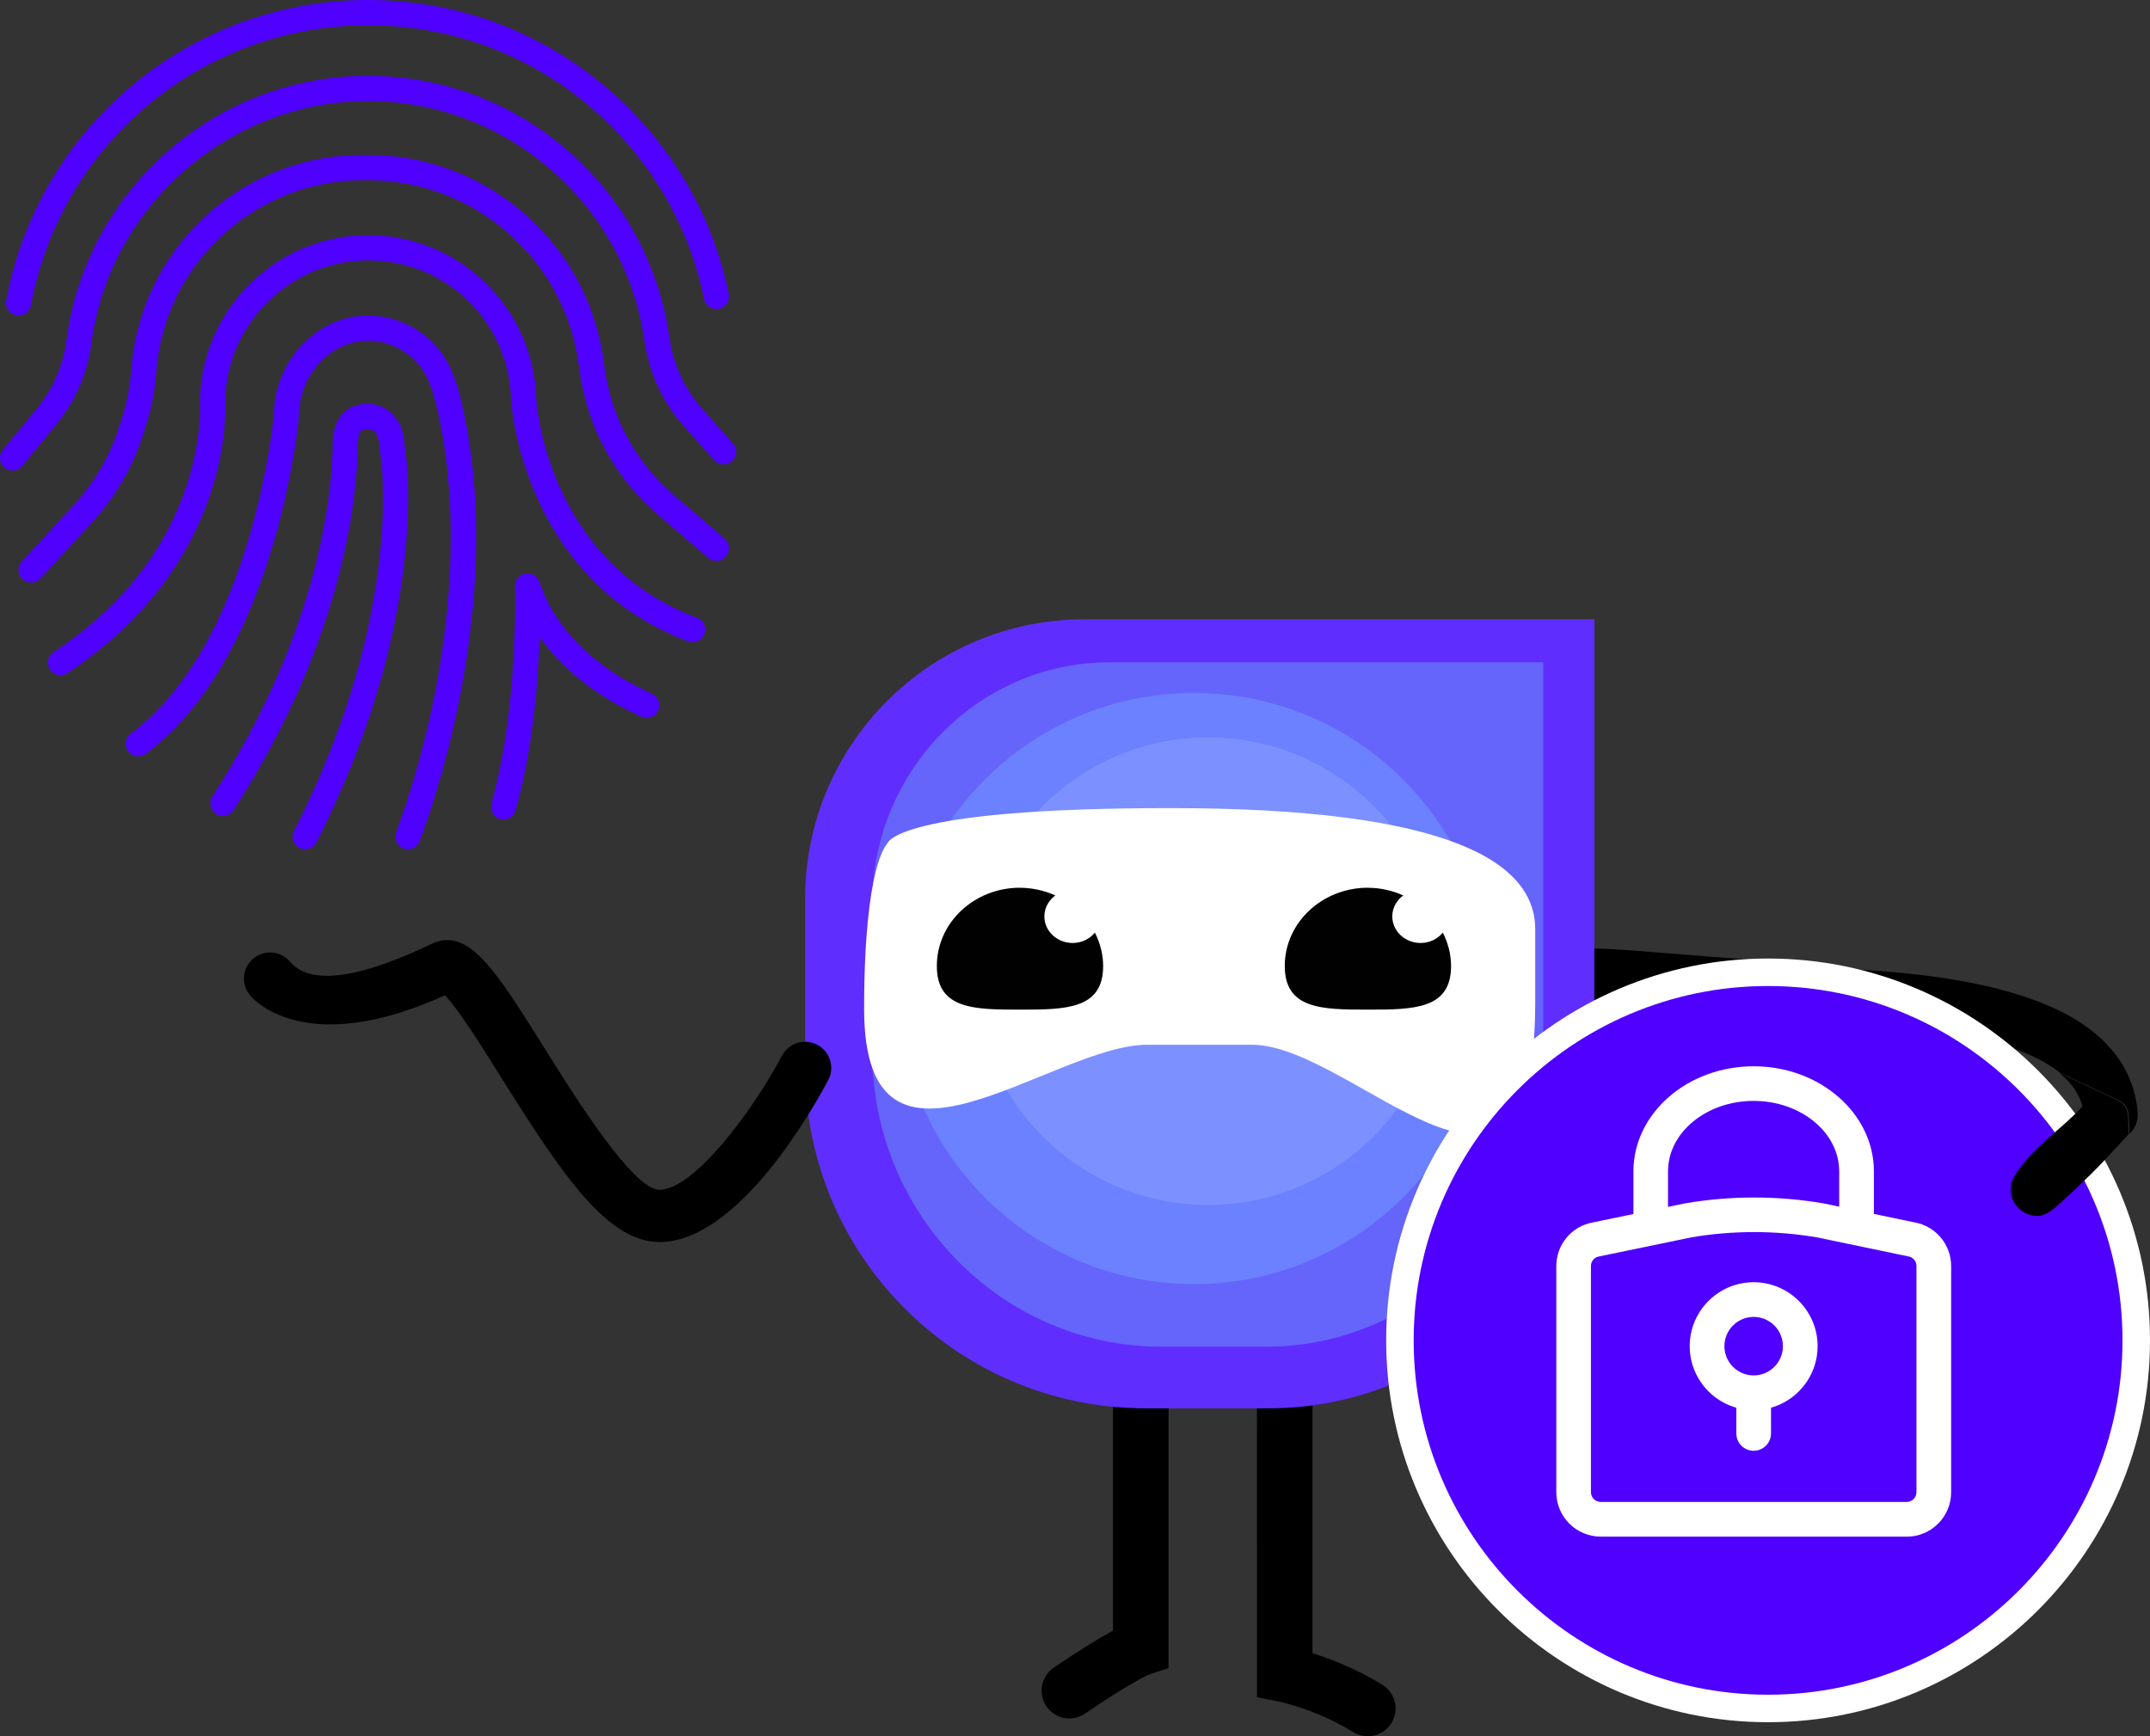
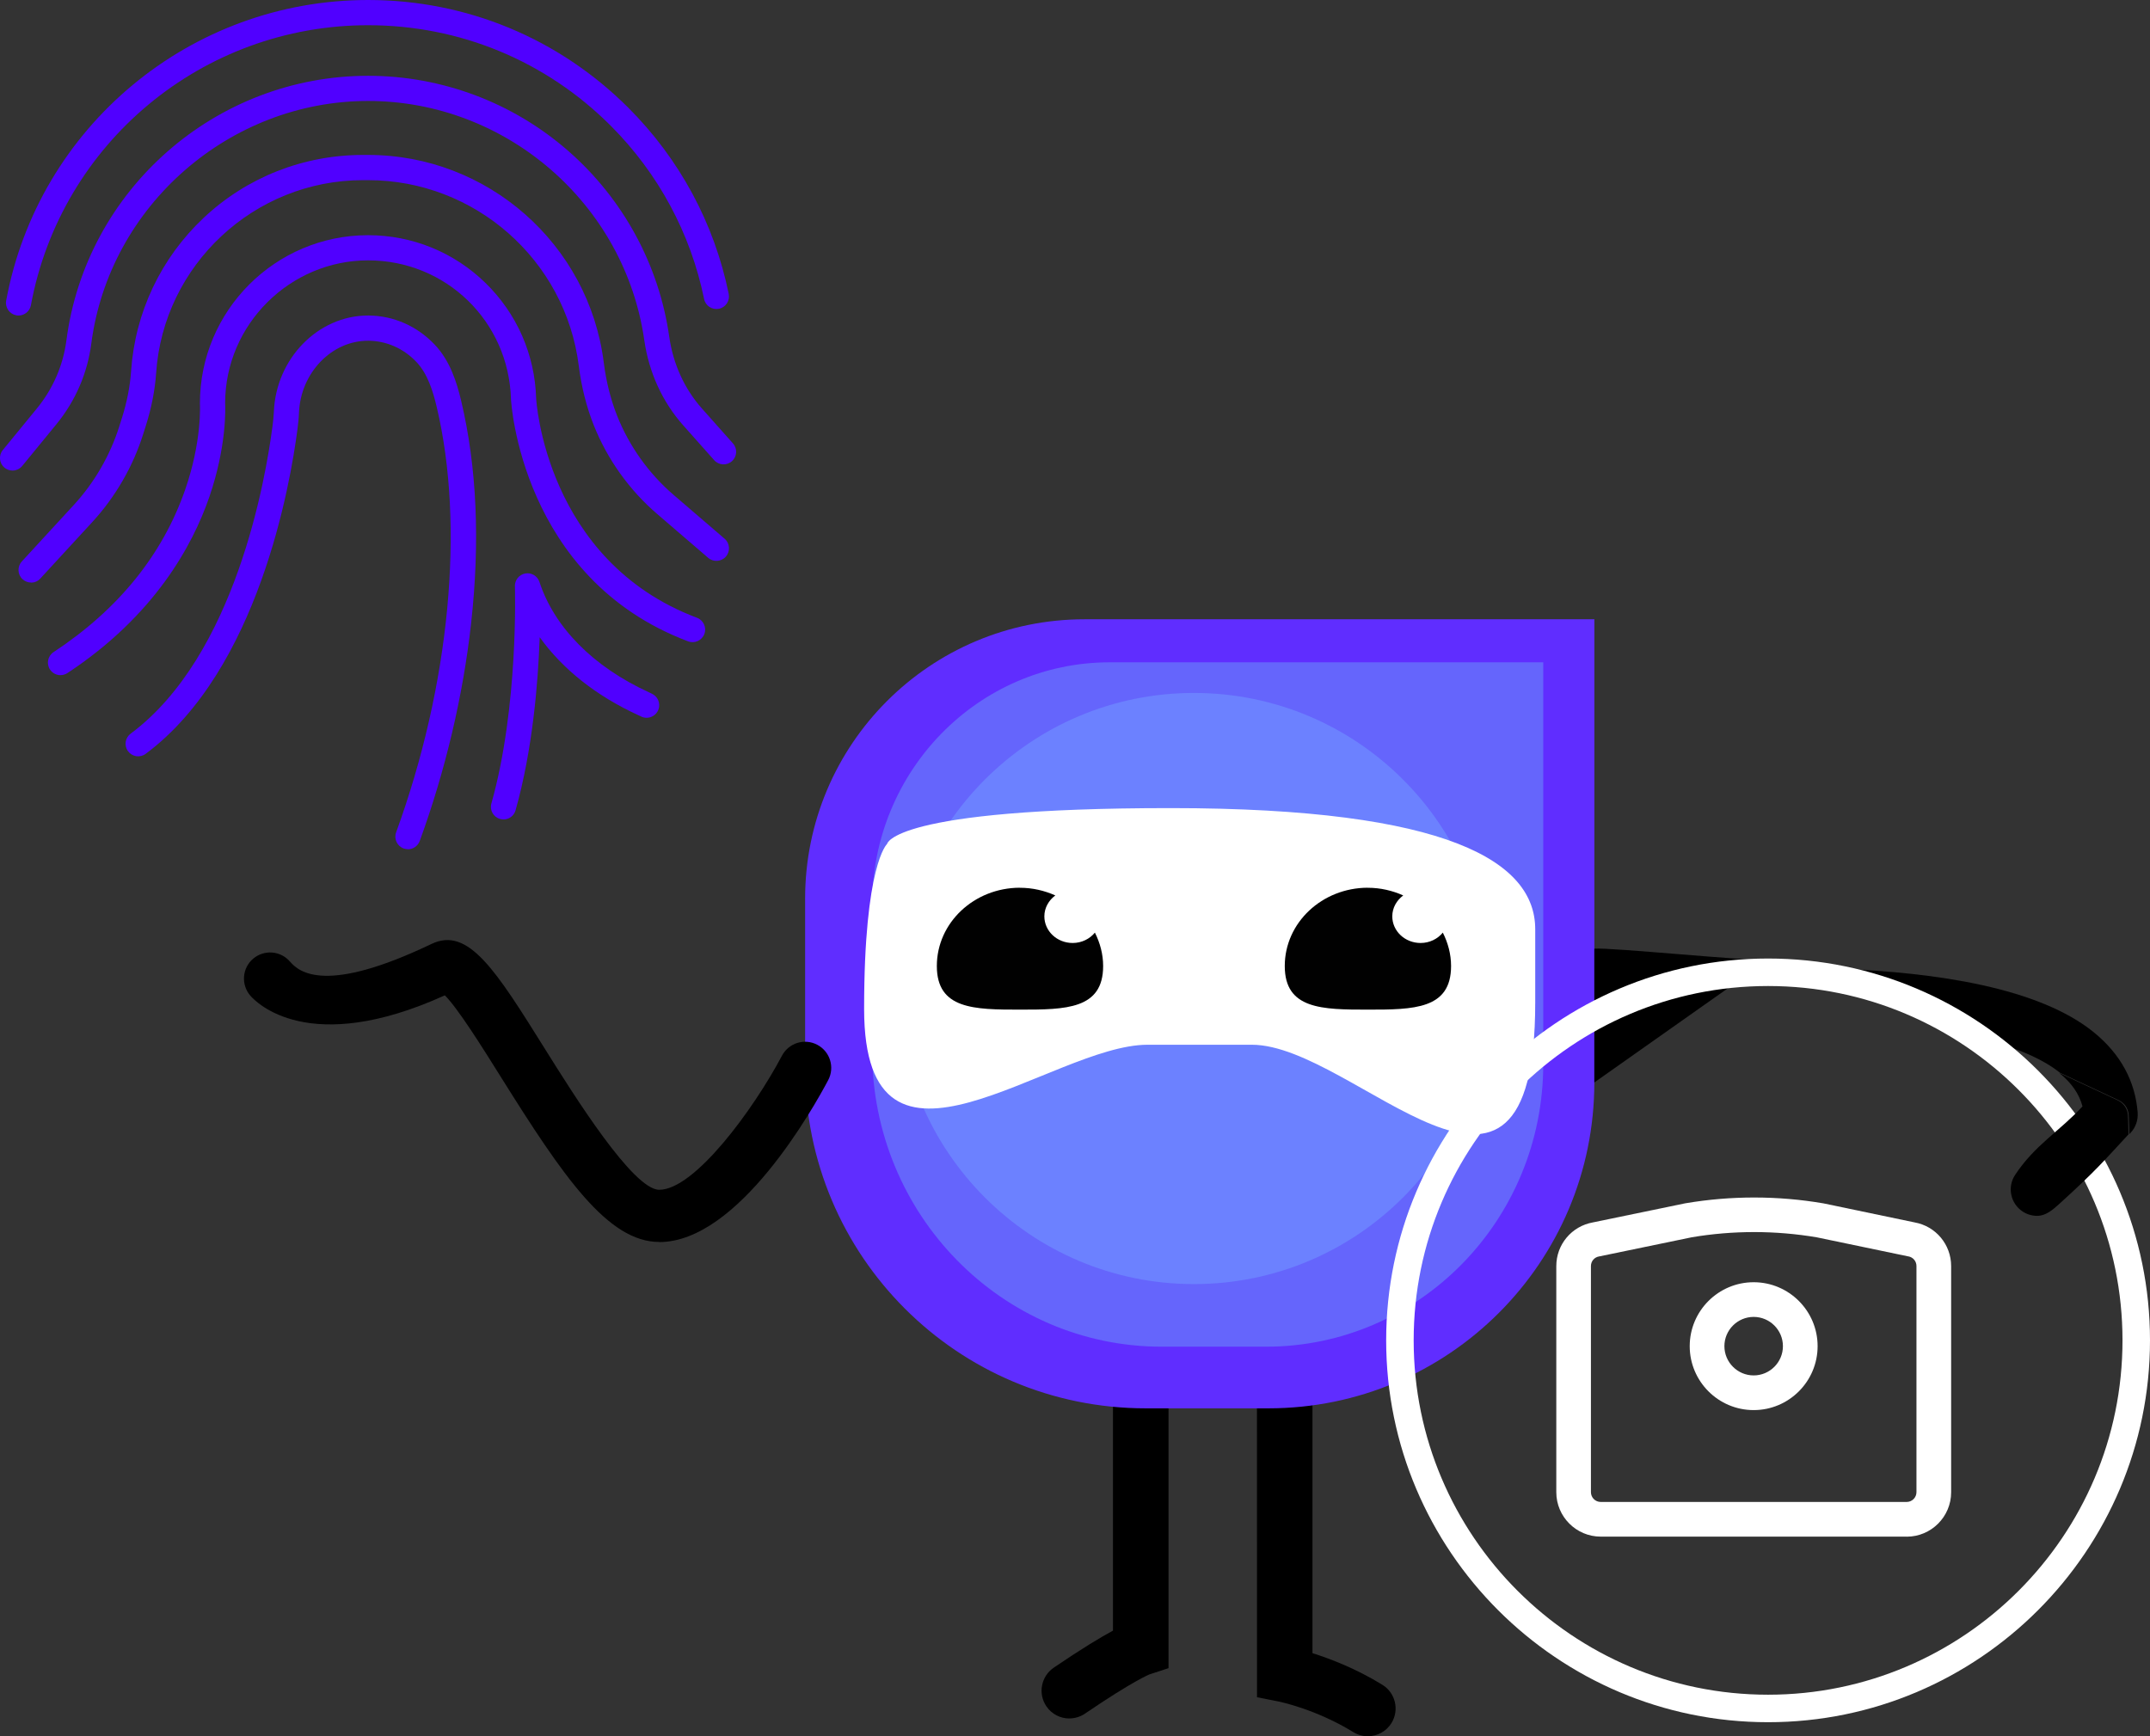
<svg xmlns="http://www.w3.org/2000/svg" viewBox="0 0 404.14 326.43">
  <rect x="0" y="0" width="404.14" height="326.43" fill="#333333" stroke="none" />
  <path d="m257.12 326.43c-.94 0-1.88-.25-2.74-.78-6.98-4.3-13.84-5.71-13.9-5.72l-4.2-.84v-4.28s-.01-66.25-.01-66.25c0-2.88 2.34-5.22 5.22-5.22s5.22 2.34 5.22 5.22v62.25c3.31 1.04 8.18 2.89 13.14 5.95 2.46 1.51 3.22 4.73 1.71 7.19-.99 1.6-2.7 2.48-4.45 2.48z" />
  <path d="m201.01 323.09c-1.67 0-3.31-.8-4.32-2.29-1.62-2.38-1-5.63 1.38-7.26 5.29-3.6 8.83-5.72 11.14-6.97v-62.98c0-2.88 2.34-5.22 5.22-5.22s5.22 2.34 5.22 5.22v70.04l-3.6 1.18s-3.06 1.21-12.11 7.37c-.9.61-1.92.9-2.93.9z" />
  <path d="m299.69 203.51c0 33.84-27.43 61.27-61.27 61.27h-23.06c-35.36 0-64.02-28.66-64.02-64.02v-31.81c0-29 23.51-52.52 52.52-52.52h95.84s0 87.09 0 87.09z" fill="#602dff" />
  <path d="m290.09 200.05c0 29.35-23.32 53.14-52.1 53.14h-19.61c-30.07 0-54.44-24.86-54.44-55.53v-27.59c0-25.16 19.99-45.55 44.66-45.55h81.49s0 75.53 0 75.53z" fill="#6565fc" />
  <circle cx="224.43" cy="185.85" fill="#6c81ff" r="55.57" />
-   <circle cx="227.09" cy="182.59" fill="#7d90ff" r="43.95" />
  <path d="m166.74 158.69s.77-6.76 53.28-6.76 68.56 10.2 68.56 22.77v13.8c0 50.62-33.86 7.92-53.27 7.92h-19.61c-18.08 0-53.27 31.04-53.27-6.73 0-27.19 4.31-31.01 4.31-31.01z" fill="#fff" />
  <path d="m299.69 178.37v25.14s32.66-23.04 32.66-23.04c-3.73.26-29.71-2.39-32.66-2.11z" />
  <path d="m382.89 195.98 12.26 5.73c-3.03-2.44-7.27-4.3-12.26-5.73z" fill="#7c85f7" />
  <path d="m401.83 209.24c-.45-5.99-3.25-11.12-8.34-15.23-10.21-8.23-29.23-11.21-48.11-11.88l29.59 13.84c4.99 1.44 9.23 3.3 12.26 5.73l11.03 5.16c1.06.5 1.78 1.53 1.87 2.7 0 .1.1 1.43.12 3.68.08-.09.18-.19.25-.27.94-1.01 1.42-2.37 1.32-3.75z" />
  <path d="m257.13 166.91c2.38 0 4.62.54 6.64 1.44-1.24.92-2.06 2.33-2.06 3.93 0 2.77 2.38 5.01 5.32 5.01 1.71 0 3.21-.77 4.18-1.95.96 1.91 1.55 4.03 1.55 6.28 0 8.13-7 8.2-15.63 8.2s-15.63-.07-15.63-8.2 7-14.72 15.63-14.72z" fill="#010101" />
  <path d="m191.73 166.91c2.38 0 4.62.54 6.64 1.44-1.24.92-2.06 2.33-2.06 3.93 0 2.77 2.38 5.01 5.32 5.01 1.71 0 3.21-.77 4.18-1.95.96 1.91 1.55 4.03 1.55 6.28 0 8.13-7 8.2-15.63 8.2s-15.63-.07-15.63-8.2 7-14.72 15.63-14.72z" fill="#010101" />
  <path d="m123.92 233.5c-9.66 0-18.04-12.26-29.74-30.97-3.47-5.55-8.08-12.92-10.56-15.4-25.61 11.63-35.51 1.29-36.58.05-1.76-2.06-1.53-5.17.54-6.93 2.06-1.76 5.16-1.52 6.93.54s6.83 6.15 26.6-3.32c6.93-3.32 12.07 4.92 21.41 19.87 5.35 8.55 16.47 26.35 21.4 26.35 6.63 0 17.69-15.05 23.07-25.21 1.27-2.4 4.24-3.32 6.64-2.05s3.32 4.24 2.05 6.64c-2.69 5.09-16.83 30.45-31.76 30.45z" />
  <g fill="#5000ff">
    <path d="m3.49 59.32c-.14 0-.29-.01-.43-.04-1.28-.24-2.13-1.47-1.9-2.76 6.06-32.75 34.67-56.52 68.03-56.52 18.48 0 35.86 7.2 48.93 20.27 9.62 9.62 16.15 21.72 18.86 34.99.26 1.28-.56 2.53-1.84 2.79s-2.53-.56-2.79-1.84c-2.53-12.35-8.6-23.62-17.57-32.59-12.17-12.17-28.36-18.88-45.58-18.88-31.09-.01-57.74 22.13-63.39 52.64-.21 1.14-1.21 1.94-2.32 1.94z" />
    <path d="m2.36 88.47c-.53 0-1.06-.18-1.5-.53-1.01-.83-1.16-2.32-.33-3.33l6.43-7.85c3-3.67 4.91-8.08 5.52-12.75 3.68-28.37 28.06-49.76 56.71-49.76 13.85 0 27.22 5.02 37.63 14.13 10.32 9.02 17.06 21.43 18.98 34.93.73 5.14 2.87 9.83 6.2 13.56l5.78 6.5c.87.98.78 2.47-.2 3.34s-2.47.78-3.34-.2l-5.78-6.5c-3.94-4.43-6.48-9.98-7.35-16.04-3.66-25.65-25.98-44.99-51.93-44.99s-48.64 19.62-52.02 45.63c-.72 5.55-2.98 10.78-6.55 15.14l-6.43 7.85c-.47.57-1.15.87-1.83.87z" />
    <path d="m5.84 109.52c-.57 0-1.15-.21-1.6-.62-.96-.88-1.02-2.38-.14-3.34l9.78-10.63c3.87-4.21 6.82-9.31 8.54-14.77l.51-1.61c.94-2.99 1.52-5.94 1.71-8.77.75-11.03 5.6-21.27 13.66-28.84 8.11-7.62 18.74-11.81 29.93-11.81h.97c22.45 0 41.49 16.77 44.29 39.02.45 3.6 1.31 6.99 2.53 10.06 2.27 5.69 5.92 10.81 10.57 14.81l9.62 8.27c.99.85 1.1 2.35.25 3.34s-2.35 1.1-3.34.25l-9.62-8.27c-5.22-4.49-9.33-10.25-11.88-16.64-1.37-3.45-2.33-7.22-2.83-11.22-2.51-19.88-19.53-34.88-39.6-34.88h-.97c-20.42 0-37.49 15.92-38.87 36.25-.22 3.2-.86 6.52-1.92 9.87l-.51 1.61c-1.92 6.11-5.23 11.83-9.57 16.55l-9.78 10.63c-.47.51-1.1.76-1.74.76z" />
    <path d="m11.38 126.94c-.77 0-1.52-.37-1.98-1.06-.72-1.09-.42-2.56.67-3.28 12.14-7.99 20.45-18.25 24.72-30.49 3.19-9.15 2.8-16.05 2.79-16.12 0-.05 0-.11 0-.16 0-17.43 14.18-31.61 31.61-31.61 8.28 0 16.11 3.18 22.04 8.95 5.92 5.76 9.31 13.48 9.55 21.72.01.28 1.75 30.53 30.24 41.26 1.22.46 1.84 1.83 1.38 3.05s-1.83 1.84-3.05 1.38c-31.45-11.85-33.29-45.22-33.3-45.55-.42-14.62-12.22-26.08-26.86-26.08s-26.84 12.02-26.87 26.81c.05.93.31 8.13-2.97 17.67-3.16 9.17-10.35 22.36-26.67 33.11-.4.26-.85.39-1.3.39z" />
    <path d="m76.68 159.66c-.27 0-.54-.05-.81-.14-1.23-.45-1.86-1.81-1.41-3.03 10.1-27.7 12.95-57.61 7.62-80.02-.69-2.9-1.68-6.17-3.79-8.4-2.42-2.56-5.63-3.98-9.03-4.01-6.89-.06-12.77 6.03-13.06 13.56-.04 1.1-.17 2.16-.28 3.05-1.34 10.34-7.34 45.29-28.54 61.06-1.05.78-2.53.56-3.31-.49s-.56-2.53.49-3.31c19.71-14.65 25.4-48 26.67-57.87.1-.79.21-1.72.25-2.63.39-10.01 8.31-18.11 17.69-18.11h.13c4.7.04 9.11 1.99 12.43 5.49 2.88 3.05 4.13 7.05 4.96 10.56 2.94 12.38 3.57 26.44 1.87 41.78-1.5 13.59-4.84 27.76-9.66 40.96-.35.96-1.26 1.56-2.22 1.56z" />
-     <path d="m57.37 159.66c-.36 0-.73-.08-1.07-.26-1.16-.59-1.63-2.02-1.03-3.18 19.62-38.5 16.74-66.72 16.35-69.81l-.06-.46c-.1-.75-.2-1.52-.26-2.32-.07-.92-.32-1.71-.69-2.22-.38-.53-.86-.76-1.57-.76-.8 0-1.63 0-1.79 2.59v.19c-.03 7.74-1.8 35.59-23.36 68.87-.71 1.1-2.18 1.41-3.27.7-1.1-.71-1.41-2.18-.7-3.27 20.87-32.2 22.57-58.9 22.6-66.32 0-.21 0-.35 0-.41.36-6.4 4.67-7.09 6.51-7.09 2.23 0 4.16.97 5.42 2.74.88 1.22 1.42 2.81 1.56 4.6.05.68.14 1.37.24 2.09l.06.47c.41 3.24 3.43 32.79-16.83 72.55-.42.82-1.25 1.29-2.11 1.29z" />
    <path d="m94.64 154.06c-.21 0-.43-.03-.64-.09-1.26-.35-1.99-1.66-1.63-2.92 5.13-18.18 4.43-40.6 4.42-40.82-.04-1.18.79-2.2 1.95-2.41s2.29.47 2.66 1.59c2.83 8.6 10.15 15.97 20.6 20.76.66.3 1.07.49 1.45 1 .78 1.05.56 2.53-.49 3.31-.79.59-1.84.61-2.64.13-.07-.03-.17-.08-.29-.13-7.96-3.64-14.31-8.7-18.58-14.68-.3 8.48-1.32 21.15-4.54 32.55-.29 1.04-1.24 1.72-2.28 1.72z" />
-     <circle cx="332.35" cy="252" r="69.21" />
  </g>
  <path d="m332.35 323.79c-39.58 0-71.79-32.21-71.79-71.79s32.21-71.79 71.79-71.79 71.79 32.21 71.79 71.79-32.21 71.79-71.79 71.79zm0-138.41c-36.74 0-66.62 29.88-66.62 66.62s29.88 66.62 66.62 66.62 66.62-29.88 66.62-66.62-29.88-66.62-66.62-66.62z" fill="#fff" />
  <path d="m398.1 206.88-11.03-5.16s.02.01.03.02c2.29 1.85 3.73 3.91 4.35 6.27-4.3 4.67-8.97 7.27-12.67 12.89-1.51 2.29-.87 5.36 1.41 6.87.84.55 1.79.82 2.73.82 1.61 0 2.86-1.07 4.15-2.23 7-6.35 8.43-8.14 13.03-13.09-.03-2.26-.12-3.58-.12-3.68-.09-1.17-.81-2.2-1.87-2.7z" />
-   <path d="m310.3 231.41c-1.8 0-3.26-1.46-3.26-3.26v-7.92c0-10.9 10.14-19.76 22.6-19.76s22.6 8.87 22.6 19.76v7.61c0 1.8-1.46 3.26-3.26 3.26s-3.26-1.46-3.26-3.26v-7.61c0-7.31-7.22-13.25-16.09-13.25s-16.09 5.94-16.09 13.25v7.92c0 1.8-1.46 3.26-3.26 3.26z" fill="#fff" />
  <path d="m358.4 288.9h-57.51c-4.6 0-8.35-3.75-8.35-8.35v-42.51c0-4.07 2.89-7.51 6.89-8.22l17.31-3.58s.08-.02.12-.02c8.5-1.44 17.31-1.44 25.81.01.04 0 .08.01.12.02l17.09 3.57c3.99.71 6.88 4.16 6.88 8.22v42.52c0 4.6-3.75 8.35-8.35 8.35zm-40.4-56.28-17.3 3.58s-.08.02-.12.02c-.89.15-1.53.91-1.53 1.81v42.51c0 1.01.82 1.84 1.84 1.84h57.51c1.01 0 1.84-.82 1.84-1.84v-42.52c0-.9-.64-1.66-1.53-1.81-.04 0-.08-.01-.12-.02l-17.08-3.56c-7.75-1.31-15.76-1.32-23.51-.01z" fill="#fff" />
  <path d="m329.64 265.11c-6.63 0-12.02-5.39-12.02-12.02s5.39-12.02 12.02-12.02 12.02 5.39 12.02 12.02-5.39 12.02-12.02 12.02zm0-17.52c-3.03 0-5.5 2.47-5.5 5.5s2.47 5.5 5.5 5.5 5.5-2.47 5.5-5.5-2.47-5.5-5.5-5.5z" fill="#fff" />
-   <path d="m329.64 272.76c-1.8 0-3.26-1.46-3.26-3.26v-7.15c0-1.8 1.46-3.26 3.26-3.26s3.26 1.46 3.26 3.26v7.15c0 1.8-1.46 3.26-3.26 3.26z" fill="#fff" />
</svg>